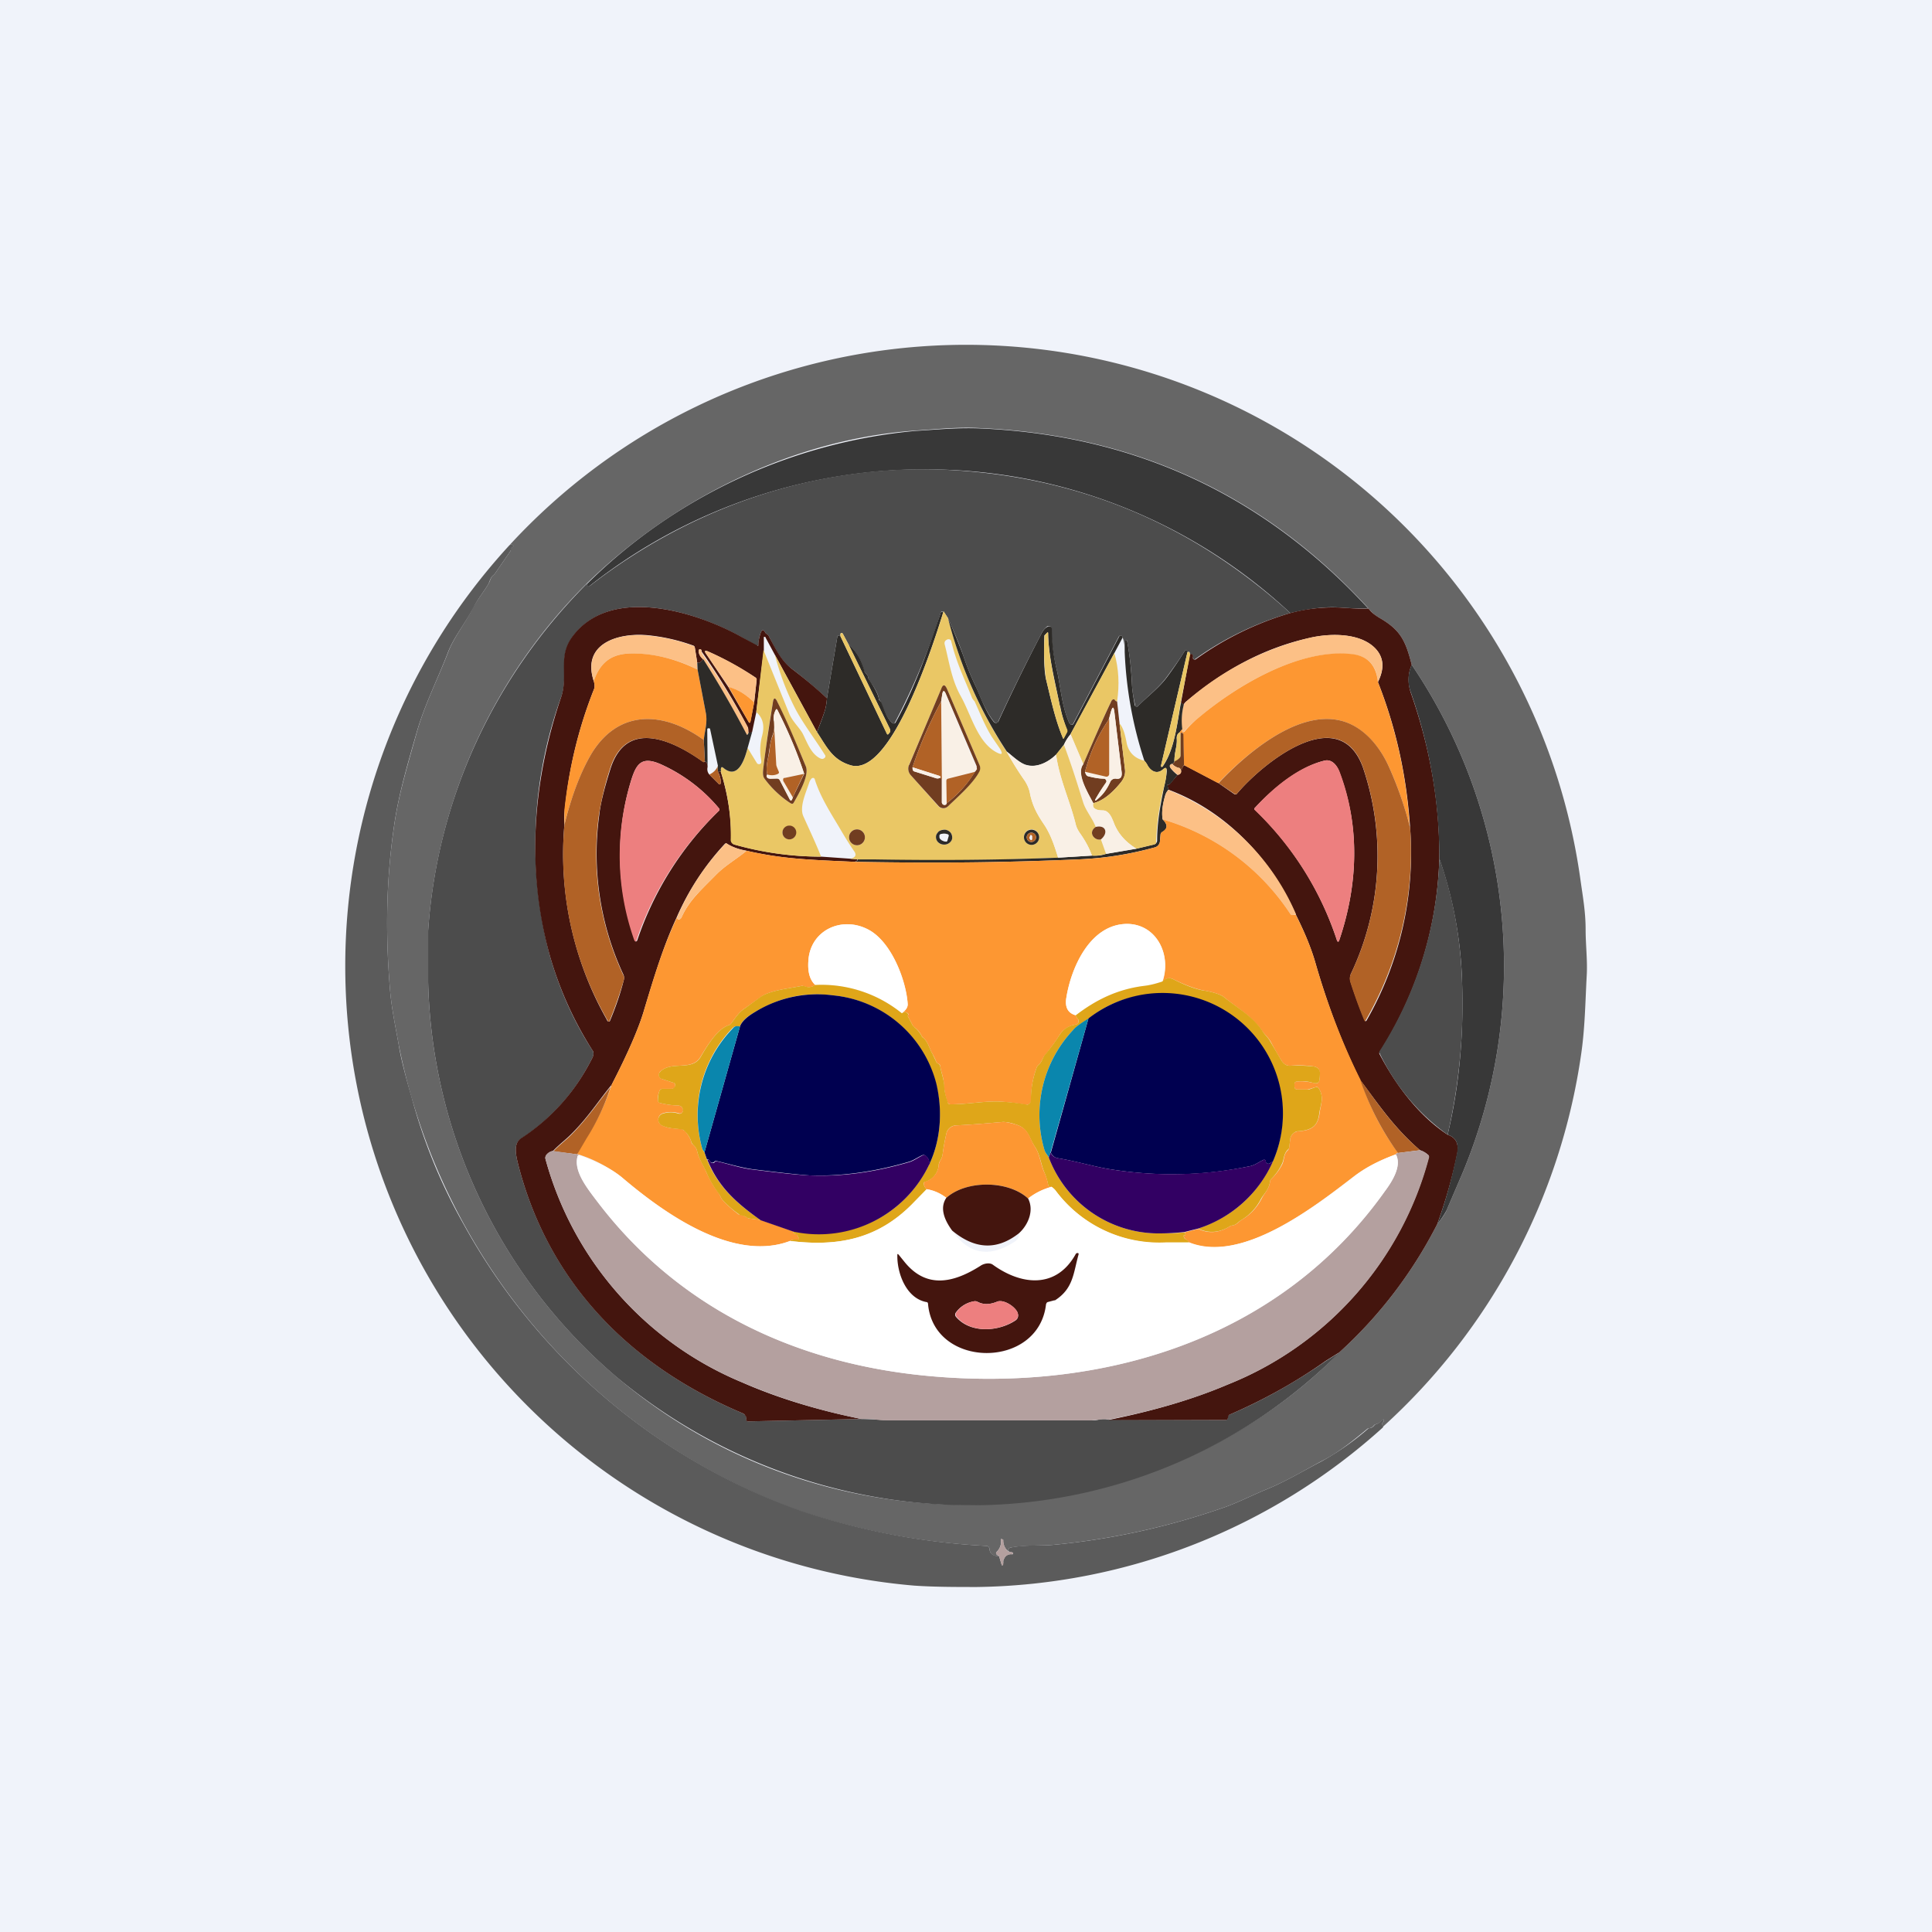
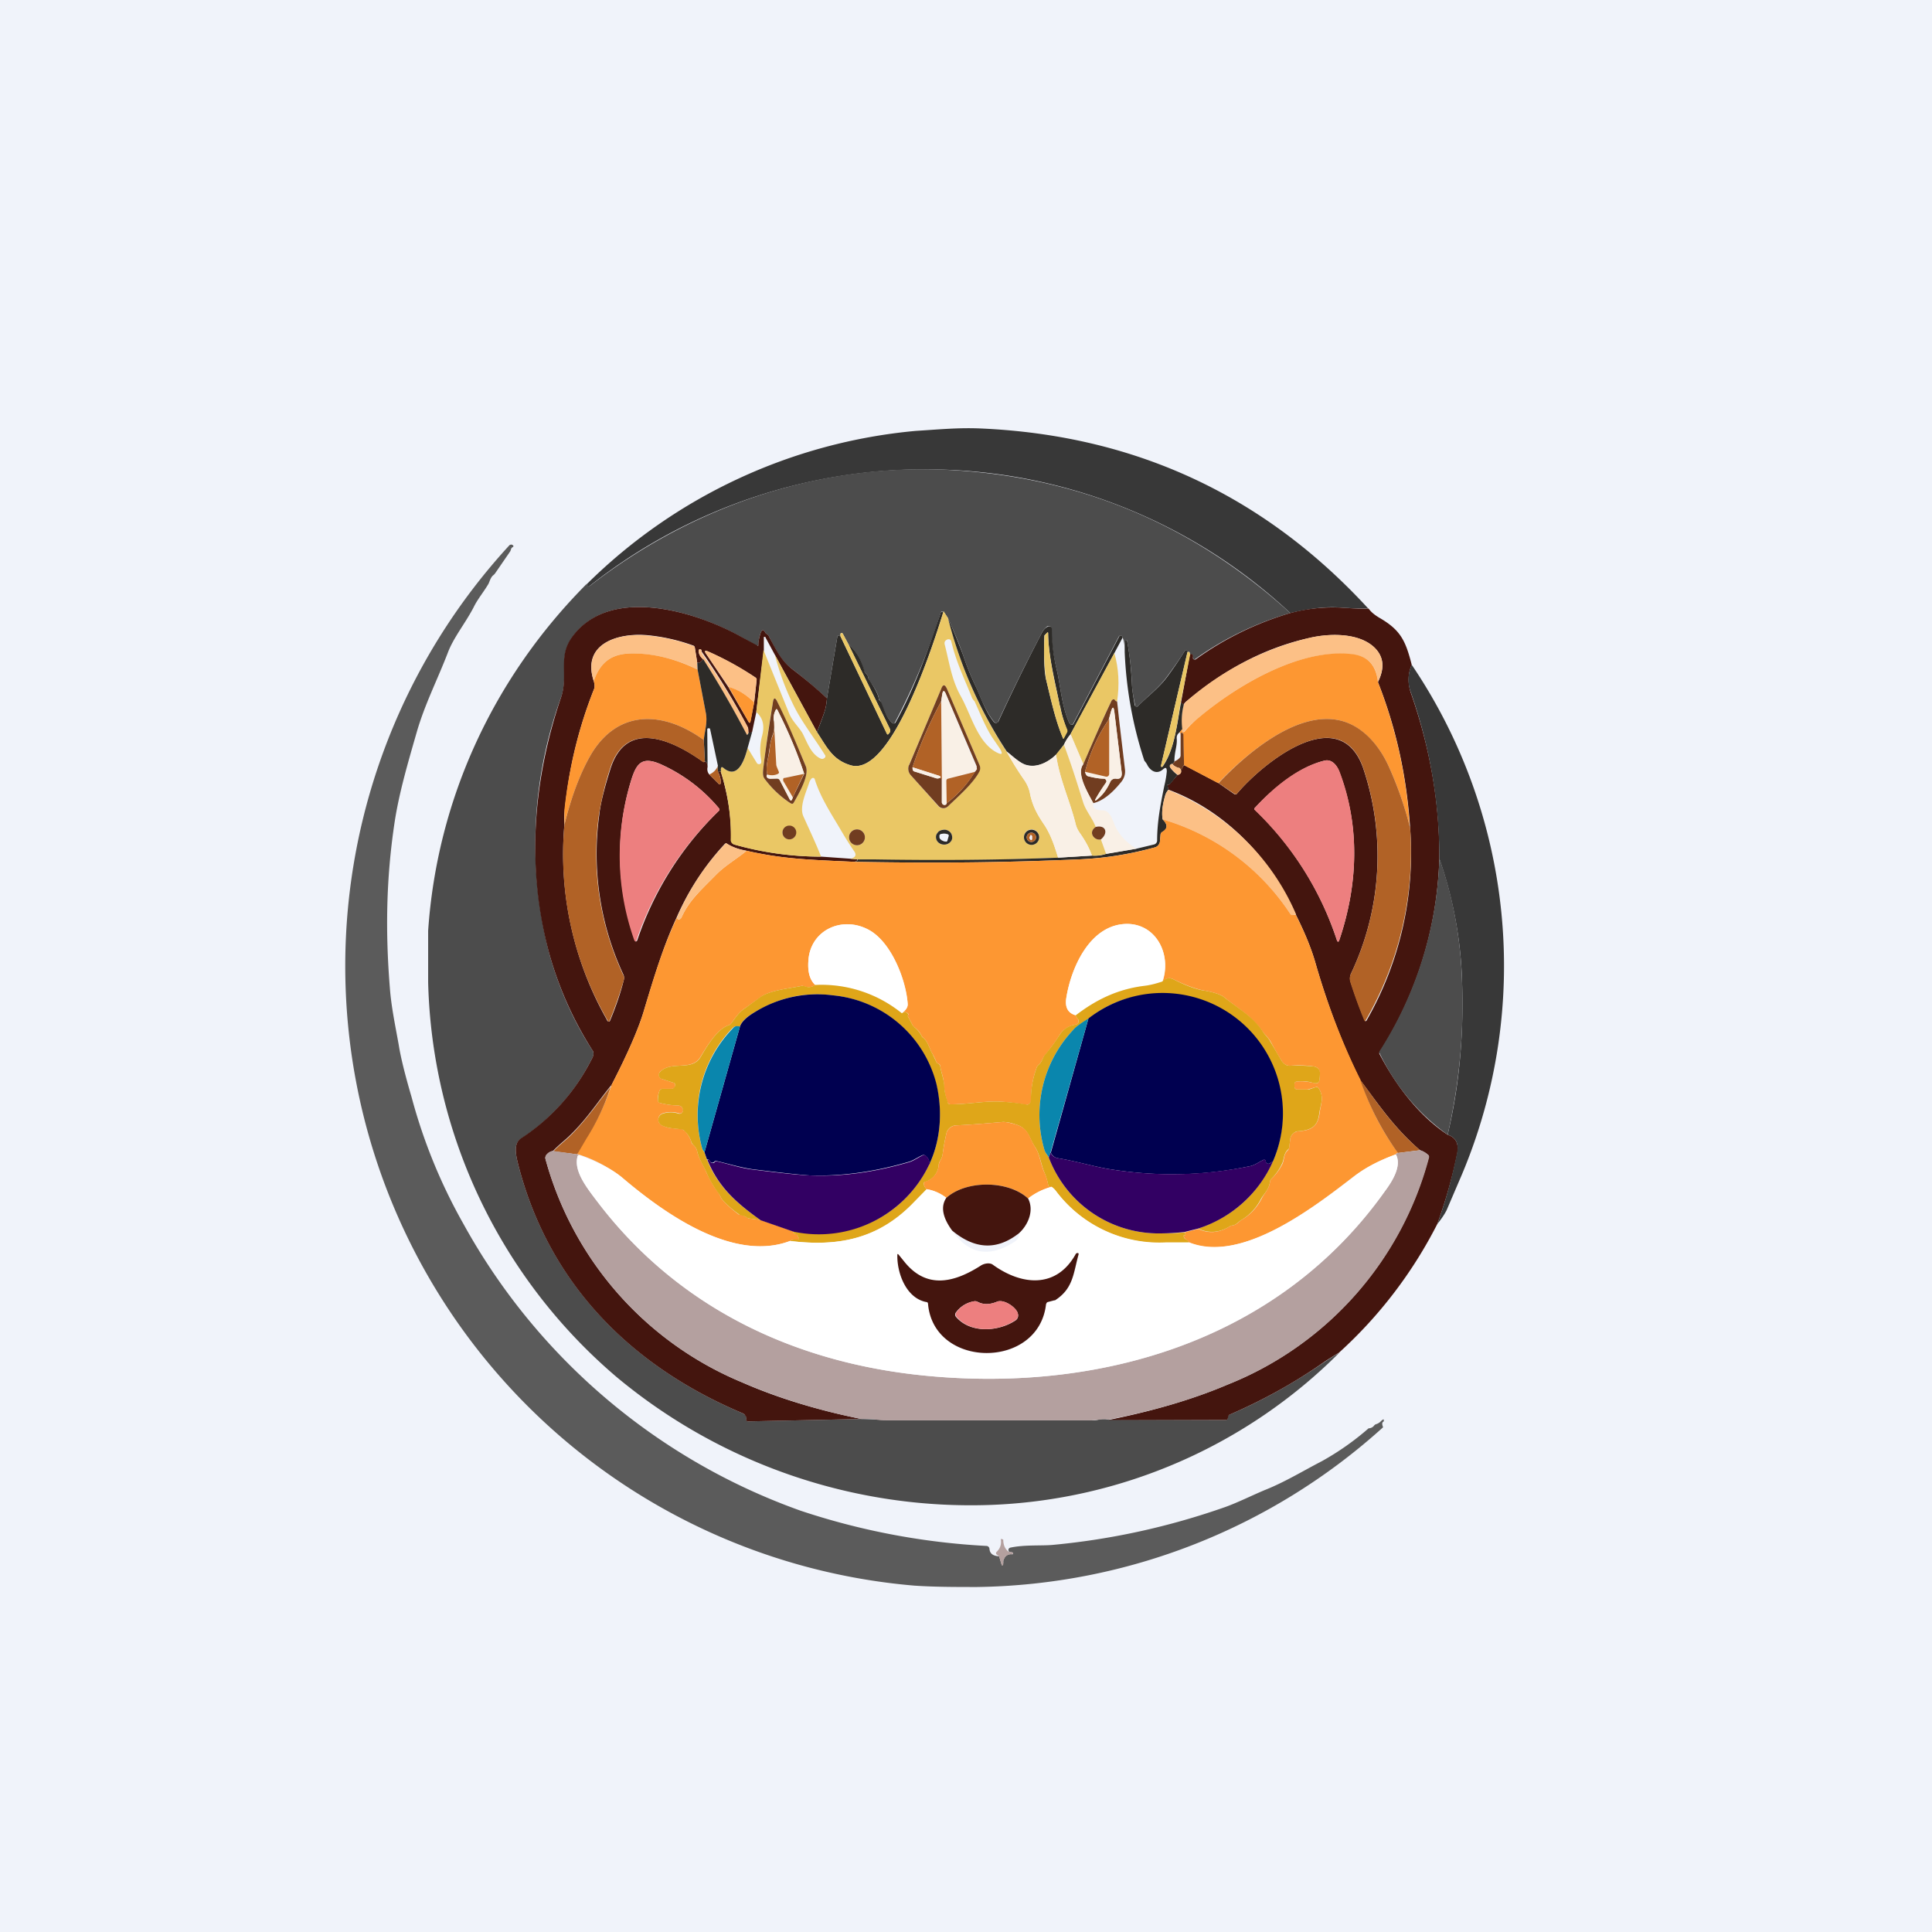
<svg xmlns="http://www.w3.org/2000/svg" width="56" height="56" viewBox="0 0 56 56">
  <path fill="#F0F3FA" d="M0 0h56v56H0z" />
-   <path d="M40.08 41.37c-.03-.1-.02-.15.03-.17v-.04c0-.03-.02-.02-.07.03a.33.33 0 0 1-.15.09.11.11 0 0 0-.07.04.2.2 0 0 1-.15.08l-.03.01c-.41.34-.85.7-1.33.94-.54.29-1.07.61-1.65.84-.38.16-.78.36-1.14.49-1.62.57-3.3.94-5.01 1.1-.32.03-.8 0-1.23.08-.05.02-.07.06-.04.12a.4.4 0 0 1-.16-.35h-.01l-.04-.02c-.01 0-.02 0-.02.02a.39.39 0 0 1-.12.35.05.05 0 0 0-.01.06l.01.02.07.05c-.18 0-.27-.08-.28-.22a.09.09 0 0 0-.08-.08 20.42 20.42 0 0 1-5.4-1.01 18.08 18.08 0 0 1-11.64-13.5c-.1-.56-.22-1.12-.26-1.67-.13-1.6-.11-3.16.14-4.8.13-.86.4-1.74.64-2.6.23-.81.6-1.53.9-2.3.17-.46.5-.85.74-1.33.12-.23.3-.44.44-.68.04-.06.06-.18.13-.24a.31.31 0 0 0 .06-.06l.44-.64a.12.12 0 0 0 .01-.05c0-.03.02-.05.05-.07.04-.02.04-.04 0-.06-.02-.02-.04-.02-.08 0a17.98 17.98 0 0 1 31.04 9.7c.07.5.15.93.15 1.44 0 .46.06.92.03 1.37-.04.76-.05 1.5-.16 2.25a18.02 18.02 0 0 1-5.75 10.8ZM17 16.92a15.73 15.73 0 0 0-4.59 10.06v1.5a15.52 15.52 0 0 0 12.12 14.75 16.03 16.03 0 0 0 5.17.3c3.38-.34 6.74-1.9 9.12-4.33a12.97 12.97 0 0 0 2.84-3.72c.13-.16.23-.3.27-.4l.45-1.05a15.58 15.58 0 0 0-1.46-14.76c-.18-.7-.32-1.01-.95-1.37a1.03 1.03 0 0 1-.3-.26c-3-3.28-6.75-5.03-11.24-5.23-.65-.04-1.24.03-1.89.07-3.56.25-7 1.97-9.54 4.44Z" fill="#666" />
  <path d="M39.67 17.64c-.13 0-.41 0-.84-.03-.41-.03-.89.03-1.43.16a15.46 15.46 0 0 0-10.14-4.16A15.68 15.68 0 0 0 17.07 17a.06.06 0 0 1-.06-.05v-.02a15.56 15.56 0 0 1 9.53-4.44c.65-.04 1.24-.1 1.9-.07 4.48.2 8.22 1.95 11.23 5.23Z" fill="#383838" />
  <path d="M37.4 17.77a9.06 9.06 0 0 0-2.78 1.35.05.05 0 0 1-.03-.03.1.1 0 0 1-.02-.07c.01-.03 0-.05-.04-.05l-.04-.01-.01-.05c-.01-.02-.02-.02-.04-.01h-.03c.01-.03 0-.05-.02-.05s-.04 0-.05.02c-.15.24-.32.48-.49.71-.24.34-.56.58-.86.88a.06.06 0 0 1-.06.02l-.03-.02v-.03c-.04-.2-.08-.38-.09-.59a8.7 8.7 0 0 0-.14-1.26c0-.02-.02-.03-.04-.03s-.03.01-.03.04v.31c0-.16-.01-.3-.06-.42a.06.06 0 0 0-.03-.05c-.03-.02-.06-.01-.08.02l-1.32 2.52a.06.06 0 0 1-.11 0c-.23-.5-.25-1.05-.37-1.56a5.47 5.47 0 0 1-.16-1.22.08.08 0 0 0-.12-.03.57.57 0 0 0-.17.22 56.83 56.83 0 0 0-1.26 2.56.08.08 0 0 1-.1-.01c-.25-.3-.4-.72-.55-1.06-.11-.23-.23-.51-.35-.87-.13-.37-.28-.72-.44-1.08l-.13-.2h-.04a.07.07 0 0 0-.05.06 19.03 19.03 0 0 1-1.34 3.2.06.06 0 0 1-.05-.02c-.18-.15-.25-.4-.34-.61a.14.14 0 0 0-.04-.06l-.02-.04c0-.13-.18-.41-.27-.52a.2.2 0 0 1-.03-.08.26.26 0 0 0-.08-.14.15.15 0 0 1-.05-.08 1.5 1.5 0 0 0-.45-.76l-.16-.3a.04.04 0 0 0-.05-.02.04.04 0 0 0-.02.04v.05a.08.08 0 0 0-.04-.02c-.03 0-.05.01-.05.04l-.3 1.78c-.33-.3-.66-.58-1-.84-.33-.24-.5-.6-.68-.95a.17.17 0 0 0-.06-.07.18.18 0 0 1-.04-.03c-.06-.12-.11-.11-.15.02a1.17 1.17 0 0 0-.06.34h-.01l-.02.01h-.01l-.46-.26c-1.3-.73-3.8-1.52-4.9.02-.4.56-.1 1.1-.31 1.71a12.56 12.56 0 0 0-.33 7.52c.28.97.68 1.88 1.23 2.73.05.07.04.16-.02.26a5.9 5.9 0 0 1-2.04 2.3c-.26.15-.14.55-.07.83.9 3.4 3.28 5.79 6.5 7.14l.06.05c.03.04.04.07.03.1 0 .05.01.08.06.08l3.28-.07.38.01.38.03h5.9c.07 0 .15 0 .24-.03.11-.01.2-.01.25.01l3.4.01c.04 0 .06-.02.07-.05v-.05c.01-.03.03-.05.06-.06.98-.42 1.9-.94 2.78-1.55l.4-.25a15.08 15.08 0 0 1-10.09 4.42 16.03 16.03 0 0 1-10.86-3.7 15.52 15.52 0 0 1-5.47-11.45v-1.49c.26-3.82 1.9-7.35 4.6-10.06v.02a.06.06 0 0 0 .09.04c2.9-2.25 6.46-3.5 10.16-3.37 3.87.15 7.25 1.53 10.14 4.16Z" fill="#4C4C4C" />
  <path d="M14.77 15.8c.04-.02.06-.02.09 0s.03.04 0 .06a.09.09 0 0 0-.05.07l-.02.05-.44.64a.31.31 0 0 1-.06.06c-.07.06-.1.18-.13.24-.14.24-.32.45-.43.68-.25.48-.58.87-.75 1.32-.3.78-.67 1.5-.9 2.3-.25.87-.51 1.75-.64 2.6-.25 1.65-.27 3.2-.14 4.81.04.55.16 1.11.26 1.67.05.32.17.82.37 1.5a15.65 15.65 0 0 0 1.5 3.67 18.08 18.08 0 0 0 9.78 8.32 20.42 20.42 0 0 0 5.39 1.02.09.09 0 0 1 .08.08c.01.14.1.21.28.22l.07.23c.01.04.03.05.04 0a.14.14 0 0 0 .01-.07c0-.02 0-.05.02-.08.04-.1.12-.15.23-.14a.02.02 0 0 0 .03-.02.02.02 0 0 0-.01-.03l-.1-.02c-.04-.06-.02-.1.03-.12.42-.09.9-.05 1.23-.08 1.72-.16 3.39-.53 5.01-1.1.36-.13.76-.33 1.14-.49.58-.23 1.1-.55 1.66-.84a7.83 7.83 0 0 0 1.35-.95.2.2 0 0 0 .16-.08.11.11 0 0 1 .06-.04.33.33 0 0 0 .15-.1c.05-.04.07-.05.07-.02v.04c-.05.02-.06.07-.02.17A17.9 17.9 0 0 1 28.32 46c-.61 0-1.24 0-1.82-.04A18.02 18.02 0 0 1 14.77 15.8Z" fill="#5B5B5B" />
  <path d="M23.97 20.24c-.01.14-.03.24-.05.32-.04.14-.12.35-.24.66l-1.22-2.24-.27-.5c0-.01 0-.02-.02-.02h-.03v.39l-.22 1.8-.12.57a.16.16 0 0 1-.1.02.15.15 0 0 1-.01-.07c0-.03 0-.07-.02-.1a19.93 19.93 0 0 0-1.33-2.18l-.01-.05-.03-.02c-.03 0-.05.01-.05.04 0 .08.04.17.13.25-.06.08-.11.12-.17.1l-.07-.44a.07.07 0 0 0-.05-.06 5.39 5.39 0 0 0-1.34-.3c-.83-.07-1.9.24-1.54 1.33.03.1.03.18.01.23-.45 1.13-.73 2.3-.85 3.5-.02.12-.02.27-.01.43a9.75 9.75 0 0 0 1.22 5.64c.01.03.03.06.05.07a.04.04 0 0 0 .03 0h.01l.01-.02c.16-.38.3-.78.4-1.18a.23.23 0 0 0-.01-.16 8.28 8.28 0 0 1-.7-4.63c.03-.3.14-.75.32-1.32.47-1.52 1.88-.8 2.7-.21h.02l.02-.02c.05.01.08.06.08.16-.02.09 0 .16.05.22l.27.27c.03.03.05.02.06-.02a.58.58 0 0 0-.07-.31c-.03-.03 0-.03.07-.03.21.67.31 1.32.3 1.98a.14.14 0 0 0 .1.14c.85.24 1.7.35 2.51.35l.85.06.2.02c0 .04-.03.06-.09.07-1.33-.06-2.06-.08-3.12-.32-.22-.04-.4-.1-.56-.2-.02-.02-.05-.02-.07 0a7.59 7.59 0 0 0-1.4 2.14c-.39.84-.66 1.75-.93 2.64-.15.53-.47 1.27-.95 2.2-.4.49-.7.97-1.2 1.46-.13.13-.34.29-.5.46a.3.3 0 0 0-.2.14.1.1 0 0 0-.02.09 9.8 9.8 0 0 0 5.68 6.47c1.04.46 2.2.81 3.48 1.07l-3.28.07c-.05 0-.07-.03-.06-.07 0-.04 0-.07-.03-.1a.17.17 0 0 0-.06-.06c-3.22-1.35-5.6-3.73-6.5-7.14-.07-.28-.19-.68.07-.84a5.9 5.9 0 0 0 2.04-2.29c.06-.1.07-.2.02-.26-.54-.85-.95-1.76-1.23-2.73-.7-2.5-.5-5.08.33-7.52.2-.62-.1-1.15.3-1.71 1.1-1.54 3.62-.75 4.92-.02a370.94 370.94 0 0 0 .48.26l.01-.01v-.02c0-.11.03-.22.06-.32.04-.13.09-.14.15-.02l.04.03c.03.02.05.04.06.07.19.35.35.7.68.95.34.26.67.53 1 .84Zm-2.86-.33.58 1c.03.06.05.05.06 0l.11-.55.07-.64c0-.03 0-.06-.03-.08a9.48 9.48 0 0 0-1.36-.75c-.11-.05-.14-.03-.06.08l.63.94Zm-2.64 7.35a9.4 9.4 0 0 1 2.37-3.76c.02-.02.02-.04 0-.07a4.69 4.69 0 0 0-1.67-1.27c-.6-.27-.74 0-.9.54a7.33 7.33 0 0 0 .15 4.59.05.05 0 0 0 .05-.03ZM39.67 17.64c.07.1.17.18.3.26.63.36.77.67.95 1.37-.11.25-.12.52-.03.8.56 1.6.84 3.2.83 4.81a11 11 0 0 1-1.74 5.63v.03c.47.9 1.13 1.79 1.98 2.35.24.08.33.26.28.54a14.5 14.5 0 0 1-.58 2.05 12.96 12.96 0 0 1-2.84 3.72l-.4.25c-.86.61-1.8 1.13-2.77 1.55a.08.08 0 0 0-.05.06l-.01.05c0 .03-.03.05-.06.05h-3.41c1.3-.26 2.46-.6 3.47-1.03a9.77 9.77 0 0 0 5.83-6.61.08.08 0 0 0-.02-.04.64.64 0 0 0-.24-.14c-.76-.66-1.18-1.3-1.73-2.03-.5-1-.93-2.12-1.29-3.36-.12-.43-.31-.9-.58-1.44-.7-1.6-2.02-3-3.69-3.62l-.04-.14.04-.01c.02 0 .04-.01.05-.03l.21-.25c.07-.01.1-.05.1-.1.04-.11.07-.17.1-.18l.99.52.46.32a.06.06 0 0 0 .07-.01c.72-.86 2.94-2.69 3.65-.78a7.96 7.96 0 0 1-.34 5.99.33.33 0 0 0-.01.25 12.86 12.86 0 0 0 .42 1.13.04.04 0 0 0 .04-.02 9.77 9.77 0 0 0 1.26-5.63c-.1-1.45-.4-2.84-.93-4.18.2-.4.17-.72-.08-.98-.44-.45-1.3-.44-1.9-.3-1.36.3-2.52.96-3.56 1.83a.3.3 0 0 0-.1.12.15.15 0 0 0-.07-.07l.26-1.41h.05c.03.01.04.03.04.06-.01.03 0 .05 0 .07l.02.02a.05.05 0 0 0 .06 0 9.05 9.05 0 0 1 2.74-1.34 4.8 4.8 0 0 1 1.43-.16c.43.03.71.04.84.03Zm-3.3 5.83a9.2 9.2 0 0 1 2.38 3.78c.02.06.05.06.07 0 .54-1.6.61-3.29 0-4.88-.07-.2-.23-.38-.44-.32-.75.19-1.47.79-2.02 1.38v.04Z" fill="#44150E" />
  <path d="M27.35 17.72c-.25.8-1.5 4.83-2.7 4.46-.53-.16-.69-.54-.97-.96.12-.3.2-.52.24-.66.02-.08.04-.18.05-.32l.3-1.78c0-.03.02-.04.05-.04.01 0 .03 0 .04.02l1.34 2.81c.02.05.04.05.07 0l.02-.02a.12.12 0 0 0 0-.11l-1.2-2.45c.23.2.38.46.46.76 0 .03.02.06.04.08.04.04.07.08.08.14 0 .03.02.05.04.08.08.11.25.39.26.52 0 .02 0 .03.02.04l.05.06c.09.2.15.46.33.61a.06.06 0 0 0 .09-.02c.56-1.02.93-2.07 1.3-3.16 0-.03.03-.05.06-.05l.03-.01Z" fill="#2D2B28" />
  <path d="m27.35 17.72.13.2c.35 1.38.91 2.67 1.7 3.87.16.29.33.57.53.85.07.12.13.24.15.39.09.4.24.62.43.91.19.3.28.6.38.92a89.26 89.26 0 0 1-5.81.05l-.21-.02c.14-.03.18-.1.12-.2-.18-.26-.31-.48-.41-.65-.22-.38-.57-.9-.74-1.44a.06.06 0 0 0-.04-.05.06.06 0 0 0-.06.02.34.34 0 0 0-.07.13c-.09.28-.29.7-.16.97.18.4.36.78.51 1.16a9.2 9.2 0 0 1-2.52-.35.14.14 0 0 1-.1-.14 5.89 5.89 0 0 0-.29-1.98l.01-.1c.01-.03.03-.03.06-.01.45.39.64-.3.71-.57l.27.44a.07.07 0 0 0 .06.03.07.07 0 0 0 .06-.03.18.18 0 0 0 0-.1 1.6 1.6 0 0 1 .03-.69c.08-.3.02-.53-.17-.69l.21-1.8.74 1.83c.1.25.29.4.4.6.13.26.24.58.5.71.06.03.1.02.14-.02a.06.06 0 0 0 0-.08c-.28-.45-.65-.93-.87-1.36-.25-.49-.44-1-.58-1.54l1.22 2.24c.28.42.44.8.97.96 1.2.37 2.45-3.65 2.7-4.46Zm.83 2.52c-.22-.56-.45-1-.61-1.66a.07.07 0 0 0-.07-.05h-.03l-.02.01c-.06.03-.08.07-.07.13.14.54.2 1.04.48 1.53.3.55.48 1.32 1.03 1.61.16.08.18.05.1-.1l-.24-.35c-.2-.32-.34-.68-.5-1.03a.09.09 0 0 0-.02-.02l-.05-.07Zm-.9-.27-.93 2.2a.28.28 0 0 0 .05.3l.8.9a.19.19 0 0 0 .28 0c.28-.27.73-.66.9-1.01a.22.22 0 0 0 .01-.19l-.94-2.2c-.06-.14-.11-.14-.17 0Zm-5.14 2.17c-.01.13-.06.33.02.43.22.3.47.53.75.71.05.03.08.02.1-.02.14-.25.45-.77.35-1.04a36.1 36.1 0 0 0-.82-1.86c-.07-.16-.12-.15-.14.02-.1.55-.18 1.13-.26 1.76Zm.93 2a.2.2 0 0 0-.2-.2.2.2 0 0 0-.19.2.2.2 0 0 0 .34.13.2.2 0 0 0 .05-.14Zm2 .13a.23.23 0 1 0-.46 0 .23.23 0 0 0 .46 0Zm2.53 0a.21.21 0 0 0-.06-.15.24.24 0 0 0-.16-.07.24.24 0 0 0-.17.05.21.21 0 0 0-.08.15c0 .06.02.12.06.16.04.05.1.07.16.07.07 0 .13-.01.17-.05.05-.04.08-.1.08-.15Zm2.52 0a.22.22 0 0 0-.38-.16.22.22 0 1 0 .32.31c.04-.04.06-.1.06-.15Z" fill="#EAC765" />
  <path d="m32.54 18.48-.24.45-1.27 2.35c-.1.12-.15.22-.19.3l-.23.3c-.2.19-.52.37-.82.3-.2-.03-.42-.25-.61-.4a12.65 12.65 0 0 1-1.7-3.86c.16.36.3.71.44 1.08.12.36.24.64.35.87.16.34.3.77.54 1.06a.08.08 0 0 0 .13-.02 57 57 0 0 1 1.24-2.53c.05-.1.1-.17.18-.21a.08.08 0 0 1 .13.06c0 .41.05.8.14 1.18.12.51.14 1.05.37 1.56l.02.02a.06.06 0 0 0 .1-.02l1.32-2.52c.01-.03.04-.04.07-.02.02.01.03.03.03.05Zm-1.82 1.98c-.13-.67-.33-1.41-.34-2.1 0-.04-.01-.04-.04-.01l-.07.07v.02c-.02.64 0 1.05.05 1.25.14.57.26 1.16.49 1.7v.01a.01.01 0 0 0 .02 0l.1-.19v-.04c-.08-.22-.16-.46-.2-.7Z" fill="#2D2B28" />
  <path d="m24.59 18.67 1.2 2.45a.12.12 0 0 1 0 .11l-.02.03c-.03.04-.05.04-.07 0l-1.34-2.82v-.07a.04.04 0 0 1 .07 0l.16.3ZM30.38 18.36c.01.69.2 1.43.34 2.1.05.25.13.49.22.7v.05l-.1.19a.01.01 0 0 1-.02 0h-.01c-.23-.55-.35-1.14-.49-1.71a6.03 6.03 0 0 1-.04-1.27l.06-.07c.03-.03.04-.03.04.01Z" fill="#EAC765" />
  <path d="m20.2 19.21.02.2a4.25 4.25 0 0 0-1.9-.47c-.57 0-.91.23-1.11.8-.35-1.09.71-1.4 1.54-1.32.46.04.9.14 1.34.3.03 0 .04.02.05.05l.07.44ZM39.94 19.77c-.04-.49-.3-.76-.75-.8-1.55-.19-3.4.93-4.54 1.91a2.63 2.63 0 0 0-.33.33.05.05 0 0 1-.05 0l-.01-.02v-.05c-.03-.23-.01-.47.05-.7a.3.3 0 0 1 .09-.12 8.38 8.38 0 0 1 3.55-1.83c.6-.14 1.47-.15 1.91.3.25.26.27.58.08.98Z" fill="#FCC086" />
  <path d="m34.42 18.9-.77 3.3v.01l.02.01a.02.02 0 0 0 .03 0c.35-.5.42-1.26.53-1.85.04.02.07.04.08.07-.06.23-.07.47-.04.7l-.08.09c-.07.05-.09.11-.08.2.01.2-.07.37-.07.64 0 .02-.02.04-.06.07-.04.01-.06.03-.07.05 0 .02 0 .04.02.07.05.07.12.14.2.2l-.2.25a.09.09 0 0 1-.06.03h-.03v.01l.03.14a.4.4 0 0 0-.1.18c-.08.28-.1.5-.07.68.15.15.15.27 0 .36a.1.1 0 0 0-.06.07l-.02.22a.2.2 0 0 1-.14.16c-.74.2-1.4.31-2.21.35-1.9.08-3.79.12-6.5.07.05-.01.09-.03.09-.07h.47c1.78.03 3.57.02 5.34-.05l.98-.06c.13.01.27 0 .41-.05l.88-.15.5-.12a.12.12 0 0 0 .1-.11c0-.56.1-1.06.21-1.6.04-.16.06-.3.07-.41 0-.11-.03-.13-.11-.06-.17.15-.34.06-.44-.1a.6.6 0 0 0-.1-.15 11.6 11.6 0 0 1-.57-3.15v-.31c0-.03.01-.04.03-.04.02 0 .03.01.04.03.08.42.12.84.14 1.26.01.2.05.4.08.6a.06.06 0 0 0 .07.04c.01 0 .02 0 .03-.02.3-.3.63-.54.87-.88.17-.23.33-.47.48-.71.02-.02.03-.03.06-.02.02 0 .02.02.02.05Z" fill="#2D2B28" />
  <path d="M21.7 21.23c-.01.04-.03.06-.04.07-.02 0-.03-.02-.04-.04-.39-.74-.8-1.46-1.24-2.15-.1-.08-.13-.17-.13-.25 0-.03.02-.04.05-.04.01 0 .02 0 .03.02v.05l.04.08c.48.68.91 1.38 1.3 2.1l.02.1v.06ZM21.86 20.36a1.69 1.69 0 0 0-.74-.45l-.64-.94c-.08-.1-.05-.13.06-.08.48.21.93.46 1.36.75.03.02.04.05.03.08l-.07.64Z" fill="#FCC086" />
  <path d="m34.5 18.96-.28 1.41c-.1.59-.17 1.35-.53 1.85a.02.02 0 0 1-.04-.02l.77-3.3h.02c.02-.01.03 0 .04.01l.01.05Z" fill="#EAC765" />
  <path d="M39.94 19.77c.52 1.34.83 2.73.92 4.18-.14-.56-.34-1.14-.6-1.72-.28-.63-.8-1.23-1.48-1.36-1.24-.24-2.68 1-3.47 1.83l-.99-.52-.03-.9v-.03l-.03-.01h-.03l-.01.03v.06c0-.05-.01-.09-.03-.1l.07-.1v.06l.01.02a.05.05 0 0 0 .07-.01c.09-.11.2-.22.31-.32 1.14-.98 3-2.1 4.54-1.92.45.05.7.32.75.81ZM20.22 19.41l.24 1.26c.05.28-.03.5-.06.78-1.1-.8-2.42-.94-3.24.37-.3.5-.58 1.2-.8 2.08v-.43c.13-1.2.41-2.37.86-3.5.02-.05.02-.13-.01-.23.2-.57.54-.8 1.12-.8.63 0 1.26.16 1.89.47Z" fill="#FD9732" />
  <path d="M32.3 18.93c.13.45.15.92.08 1.4-.03 0-.05-.01-.06-.03 0-.03-.03-.03-.05-.03-.03.01-.05.03-.07.07-.28.6-.54 1.2-.8 1.81l-.37-.87 1.27-2.35Z" fill="#EAC765" />
  <path d="M20.38 19.1a29.77 29.77 0 0 1 1.27 2.2c.02 0 .04-.03.05-.07.03.01.06 0 .1-.01l-.13.46c-.07.26-.26.96-.71.57-.03-.02-.05-.02-.06.01a.22.22 0 0 0 0 .1c-.08 0-.1 0-.08.03a.33.33 0 0 1-.01-.19l-.23-1.08-.02-.01h-.03a.03.03 0 0 0-.03.03l.01 1.09c0-.1-.03-.15-.08-.16l-.03-.62c.03-.29.11-.5.06-.78l-.24-1.26-.01-.2c.05.02.11-.02.17-.1Z" fill="#2D2B28" />
  <path d="M40.92 19.27a15.58 15.58 0 0 1 1.46 14.76l-.45 1.05c-.05.1-.14.24-.27.4.23-.63.42-1.3.57-2.05.06-.28-.03-.46-.27-.54.33-1.38.47-2.85.42-4.4a11.84 11.84 0 0 0-.66-3.6c0-1.62-.27-3.23-.83-4.83-.1-.27-.08-.54.03-.8Z" fill="#383838" />
  <path d="m26.35 22.18.93-2.21c.05-.14.11-.14.17 0l.94 2.2a.22.22 0 0 1 0 .19c-.18.35-.63.74-.91 1.01a.19.19 0 0 1-.27 0l-.81-.9a.28.28 0 0 1-.05-.3Zm.93-1.85c-.34.63-.62 1.27-.83 1.91 0 .07.01.1.05.12l.64.2c.04.01.08 0 .12-.02l.04.04v.67a.08.08 0 0 0 .06.08c.04 0 .07 0 .08-.05a3.23 3.23 0 0 0 .87-1v-.07l-.89-2.09c-.05-.12-.09-.12-.11.02l-.03.19Z" fill="#713D20" />
  <path d="M21.12 19.91c.26.07.51.22.74.45l-.1.54c-.02.06-.04.07-.07.01l-.57-1Z" fill="#FD9732" />
  <path d="m28.27 22.36-.8.21c-.03.01-.04.04-.04.07l.01.64c-.01.04-.04.06-.08.05a.08.08 0 0 1-.06-.08v-.67l-.02-2.25.03-.2c.02-.13.06-.13.11 0a203.34 203.34 0 0 0 .9 2.16l-.05.07Z" fill="#F9F0E6" />
  <path d="M22.14 22.14c.08-.63.17-1.21.26-1.76.02-.17.07-.18.14-.02.3.6.56 1.23.82 1.86.1.27-.21.79-.35 1.04-.02.04-.05.05-.1.02a2.92 2.92 0 0 1-.75-.71c-.08-.1-.03-.3-.02-.43Zm.3-1.25a.9.9 0 0 1-.05.43c-.06.17-.07.3-.1.46-.01.17-.11.43-.05.67-.02.02-.02.03-.02.05 0 .02.02.04.05.06.02.01.06.02.09.01h.16a.09.09 0 0 1 .08.04l.29.56.01.02a.04.04 0 0 0 .05 0l.01-.02.02-.06.33-.68c-.2-.61-.46-1.23-.78-1.86-.01-.02-.03-.02-.04 0a.5.5 0 0 0-.06.32ZM32.38 20.33l.07.64.16 1.35c.01.13-.03.26-.14.38-.27.33-.53.52-.78.58-.2-.36-.5-.87-.29-1.13.26-.6.52-1.21.8-1.8.02-.05.04-.07.07-.08.02 0 .04 0 .05.03.02.02.03.03.06.03Zm-.23.51c-.33.47-.56.99-.7 1.53.02.08.05.12.09.13.16.04.31.07.46.07a.08.08 0 0 1 .07.09l-.01.04c-.1.13-.19.26-.27.4-.08.13-.06.14.05.04.14-.12.25-.28.34-.48a.16.16 0 0 1 .17-.09c.13.02.18-.05.16-.2l-.21-1.74c-.02-.15-.05-.16-.1 0l-.05.21Z" fill="#713D20" />
  <path d="m27.28 20.33.02 2.25c-.02 0-.03-.02-.04-.04v-.03a.04.04 0 0 0-.03-.02l-.78-.25c.21-.64.49-1.28.83-1.91Z" fill="#B16226" />
  <path d="m31.45 22.37.6.14a.08.08 0 0 0 .09-.04V20.84l.06-.21c.05-.16.08-.15.1 0l.21 1.74c.02.15-.03.22-.16.2a.16.16 0 0 0-.17.1c-.09.2-.2.35-.34.47-.11.1-.13.09-.05-.04a5.84 5.84 0 0 1 .28-.44.08.08 0 0 0-.07-.09c-.15 0-.3-.03-.46-.07-.04-.01-.07-.05-.09-.13ZM23.3 22.43l-.56.11-.02.01a.06.06 0 0 0-.02.05v.03l.28.48-.02.06a.04.04 0 0 1-.03.03.04.04 0 0 1-.04-.03l-.29-.56a.09.09 0 0 0-.08-.05l-.16.01-.1-.01a.1.1 0 0 1-.04-.06c0-.02 0-.03.02-.05.11.03.21.03.3-.02.04-.01.05-.03.03-.07a.73.73 0 0 1-.07-.2l-.07-1.27a.5.5 0 0 1 .06-.32c.01-.02.03-.02.04 0 .32.63.58 1.25.78 1.86Z" fill="#F9F0E6" />
  <path d="m20.4 21.45.03.62-.03.02h-.02c-.81-.59-2.23-1.31-2.7.2a8.9 8.9 0 0 0-.32 1.33 8.28 8.28 0 0 0 .7 4.63c.03.05.04.1.02.16a11.13 11.13 0 0 1-.42 1.2.04.04 0 0 1-.03 0 9.59 9.59 0 0 1-1.27-5.7c.22-.9.5-1.59.8-2.09.82-1.31 2.14-1.17 3.24-.37ZM40.87 23.95a9.77 9.77 0 0 1-1.3 5.65.04.04 0 0 1-.03-.03c-.15-.36-.28-.73-.4-1.1a.33.33 0 0 1 .02-.25 7.96 7.96 0 0 0 .34-6c-.7-1.9-2.93-.07-3.65.79a.06.06 0 0 1-.07 0l-.46-.31c.78-.83 2.22-2.07 3.46-1.83.69.13 1.2.73 1.48 1.36.26.58.46 1.16.6 1.72ZM22.43 20.89l.07 1.27c0 .04.03.1.07.2.02.04 0 .06-.02.07-.1.05-.2.05-.31.02-.06-.24.04-.5.06-.67.02-.17.03-.29.1-.46a.9.9 0 0 0 .03-.43ZM32.15 20.84v1.6a.08.08 0 0 1-.1.07l-.6-.14c.14-.54.37-1.06.7-1.53Z" fill="#B16226" />
-   <path d="M32.45 20.97c.09.1.15.27.2.53.05.3.23.48.52.55a.6.6 0 0 1 .1.14c.1.17.27.26.44.11.08-.07.11-.05.1.06 0 .12-.02.25-.06.41a7.32 7.32 0 0 0-.24 1.67.12.12 0 0 1-.06.04l-.51.12c-.33-.2-.55-.46-.67-.79-.06-.15-.14-.31-.3-.32-.22 0-.32-.07-.28-.21.25-.06.51-.25.78-.58.1-.12.15-.25.14-.38l-.16-1.35ZM34.19 21.23c.02.01.03.05.03.1v.57c0 .03-.01.06-.03.08a.4.4 0 0 1-.15.1c0-.28.08-.44.07-.64 0-.1 0-.16.08-.21Z" fill="#EAC765" />
  <path d="M34.32 22.18c-.02.01-.05.07-.08.17-.02-.06-.04-.09-.06-.09a.34.34 0 0 1-.2-.12c.04-.03.07-.05.06-.07a.4.4 0 0 0 .15-.1.11.11 0 0 0 .03-.07V21.27l.01-.03h.03l.02.01.02.03.02.9Z" fill="#713D20" />
  <path d="m31.03 21.28.37.87c-.2.26.1.77.29 1.13-.04.14.06.21.28.21.16 0 .24.17.3.32.11.33.34.59.67.79l-.88.15-.15-.42c.22-.18.16-.43-.15-.36-.1-.26-.28-.46-.36-.7-.17-.54-.3-.98-.56-1.68.04-.1.1-.2.2-.31Z" fill="#F9F0E6" />
  <path d="M30.84 21.59c.26.7.39 1.14.56 1.68.08.24.26.44.36.7-.24.16-.03.41.15.36l.15.42c-.14.04-.28.06-.41.05-.08-.23-.2-.44-.34-.64a.8.8 0 0 1-.13-.27c-.17-.69-.47-1.3-.57-2.02l.23-.28Z" fill="#EAC765" />
  <path d="M29.18 21.79c.19.14.4.36.61.4.3.06.62-.12.82-.32.1.72.4 1.33.57 2.02.02.1.07.18.13.27.14.2.26.41.34.64l-.98.06c-.1-.32-.2-.63-.38-.92-.2-.29-.34-.52-.43-.91a1.02 1.02 0 0 0-.15-.39 9.7 9.7 0 0 1-.53-.85Z" fill="#F9F0E6" />
  <path d="M20.84 23.5a9.39 9.39 0 0 0-2.4 3.78.05.05 0 0 1-.04 0l-.02-.04a7.33 7.33 0 0 1-.11-4.54c.16-.54.3-.81.9-.54.65.3 1.21.72 1.67 1.27.02.03.02.05 0 .07ZM38.75 27.25a9.2 9.2 0 0 0-2.39-3.78v-.04c.54-.6 1.27-1.2 2.02-1.38.21-.06.37.12.45.32.6 1.59.53 3.29-.01 4.88-.02.06-.05.06-.07 0Z" fill="#ED7F7F" />
  <path d="M33.97 22.14c.06.07.13.1.21.12.02 0 .04.03.06.1 0 .05-.04.09-.1.1a.97.97 0 0 1-.21-.2c-.02-.03-.03-.05-.02-.07 0-.02.03-.04.06-.05Z" fill="#FCC086" />
  <path d="M20.8 22.2c0 .06 0 .12.02.19.05.1.08.21.07.3 0 .05-.03.06-.06.03l-.27-.27c.13-.06.2-.14.25-.25Z" fill="#B16226" />
  <path d="m26.45 22.24.78.25.01.01.02.01v.03a.15.15 0 0 1-.12.02l-.64-.2c-.04-.01-.05-.05-.05-.12Z" fill="#F9F0E6" />
  <path d="M28.27 22.36c-.22.36-.5.67-.83.92l-.01-.64c0-.03.01-.06.05-.07l.79-.2ZM23.3 22.43l-.32.68-.28-.48v-.03a.06.06 0 0 1 .02-.05h.02l.57-.12Z" fill="#B16226" />
  <path d="M33.87 22.9a6.72 6.72 0 0 1 3.7 3.61l-.1.01c-.03.01-.05 0-.07-.03a6.7 6.7 0 0 0-3.7-2.74c-.03-.18-.01-.4.07-.68a.4.4 0 0 1 .1-.18Z" fill="#FCC086" />
  <path d="M33.7 23.75a6.69 6.69 0 0 1 3.7 2.74c.02.03.04.04.08.03h.08c.27.53.46 1 .58 1.43.36 1.24.8 2.36 1.3 3.36.25.75.6 1.45 1.08 2.1-.06.03-.08.05-.06.05-.5.18-.9.4-1.22.64-1.17.9-3.25 2.52-4.77 1.92a.26.26 0 0 0-.1-.1.14.14 0 0 1-.05-.06c-.02-.03-.02-.05 0-.05.03 0 .04-.01.04-.03 0-.03 0-.05-.03-.06l.4-.1c.3.14.6.12.91-.07a.19.19 0 0 1 .08-.03c.11-.01.18-.1.25-.15.26-.15.45-.35.59-.61.07-.15.23-.3.25-.5 0-.04.01-.06.03-.08.14-.13.25-.28.33-.44.06-.13.03-.28.16-.4a.16.16 0 0 0 .04-.1l.03-.24c.01-.06.04-.1.08-.14.04-.04.09-.06.14-.07.38-.02.58-.13.63-.53.03-.25.14-.46-.03-.72-.02-.03-.05-.04-.08-.03l-.2.06a.24.24 0 0 1-.07.01h-.27a.08.08 0 0 1-.08-.08v-.07a.07.07 0 0 1 .06-.08c.17-.02.33 0 .5.04.1.03.16 0 .17-.12v-.14c.01-.13-.05-.2-.18-.22a3.03 3.03 0 0 0-.66-.02c-.1.01-.2-.04-.26-.14a8.25 8.25 0 0 1-.32-.56c-.07-.12-.17-.2-.24-.3-.3-.44-.7-.65-1.09-.97-.1-.09-.29-.15-.55-.2-.32-.05-.66-.2-.95-.34-.1-.05-.2-.03-.3.07.26-.77-.17-1.65-1.01-1.67-1.09-.01-1.64 1.26-1.78 2.13-.05.28.04.46.28.52 0 .04.02.07.04.09a.1.1 0 0 1 .03.1.1.1 0 0 1-.09.08.67.67 0 0 0-.46.3c-.12.2-.26.38-.4.56-.1.1-.09.2-.2.3a.19.19 0 0 0-.06.08c-.11.3-.17.61-.16.94a.14.14 0 0 1-.17.14 6.3 6.3 0 0 0-.74-.09c-.43-.02-.94.08-1.42.08-.05 0-.08-.02-.1-.07a1.95 1.95 0 0 1-.1-.48c0-.21-.08-.37-.11-.57 0-.03-.02-.04-.05-.06a.09.09 0 0 1-.06-.05 1.92 1.92 0 0 0-.11-.23c-.09-.15-.12-.34-.27-.47a.17.17 0 0 1-.05-.06.62.62 0 0 0-.2-.24.15.15 0 0 1-.05-.05l-.15-.28v-.02l.02-.02v-.02c-.05-.06-.11-.07-.2-.02.13-.09.19-.18.18-.27-.04-.68-.47-1.81-1.15-2.16-.77-.4-1.69.03-1.73.93-.02.32.05.54.2.68-.1.07-.2.08-.32.04a.15.15 0 0 0-.09-.01c-.38.08-.92.12-1.2.34l-.42.3c-.19.12-.28.28-.41.45a.15.15 0 0 1-.08.05c-.33.12-.61.59-.81.92-.25.41-.82.11-1.15.41a.13.13 0 0 0-.01.2l.06.03.31.1c.03 0 .05.03.06.06a.1.1 0 0 1-.02.08.1.1 0 0 1-.09.04h-.26a.09.09 0 0 0-.08.05.59.59 0 0 0-.05.29c0 .03.03.06.06.07.16.04.33.07.5.07.1 0 .15.05.17.13a.1.1 0 0 1-.04.09.1.1 0 0 1-.08.01.76.76 0 0 0-.47 0 .19.19 0 0 0 0 .36c.2.09.33.07.56.1l.08.05c.09.1.15.2.19.32 0 .03.02.06.05.08.06.06.1.1.12.2.05.22.19.41.26.59.1.22.21.42.35.6.06.08.07.16.14.23.14.15.29.28.45.4l.09.02c.05.01.1.04.16.07.02.02.04.03.07.03l.31.04.95.33c0 .05.03.08.08.08.01 0 .03 0 .04.02l.01.03c0 .02.01.03.03.05a.04.04 0 0 1 .01.04.04.04 0 0 1-.04.02c-.1 0-.17 0-.22.04-1.66.63-3.67-.82-4.87-1.84a4.04 4.04 0 0 0-1.3-.68c.05-.12.14-.27.26-.46.3-.46.55-.97.74-1.55.48-.93.8-1.67.95-2.2.27-.9.54-1.8.94-2.64l.02.03c.01.03.03.03.06.02l.05-.05c.22-.5.57-.8 1.02-1.26.26-.26.58-.44.87-.68 1.06.24 1.8.26 3.12.32 2.72.05 4.61.01 6.5-.07a9.54 9.54 0 0 0 2.22-.35.2.2 0 0 0 .14-.16l.02-.22a.1.1 0 0 1 .05-.07c.16-.1.16-.21.01-.36Z" fill="#FD9732" />
  <path d="M22.88 24.33a.2.2 0 1 0 0-.4.2.2 0 0 0 0 .4ZM31.76 23.97c.3-.07.37.18.15.36-.18.05-.39-.2-.15-.36ZM24.84 24.5a.23.23 0 1 0 0-.46.23.23 0 0 0 0 .46Z" fill="#713D20" />
  <path d="M27.6 24.28c0 .06-.03.11-.08.15a.24.24 0 0 1-.17.05.24.24 0 0 1-.16-.07.21.21 0 0 1-.06-.16c0-.05.03-.1.08-.15.04-.03.1-.05.17-.05.06 0 .12.03.16.07.04.04.06.1.06.16Zm-.14.09.04-.14v-.01a.04.04 0 0 0-.03-.04l-.04-.01a.27.27 0 0 0-.13 0c-.04 0-.06.02-.07.04v.07l.02.04.05.04.07.03h.03a.04.04 0 0 0 .06-.02ZM30.12 24.27a.22.22 0 0 1-.38.15.22.22 0 1 1 .38-.15Zm-.09 0a.13.13 0 1 0-.27 0 .13.13 0 0 0 .27 0Z" fill="#2D2B28" />
  <path d="M30.03 24.27a.13.13 0 1 1-.27 0 .13.13 0 0 1 .27 0Zm-.12-.04-.01-.02a.03.03 0 0 0-.04 0v.02c-.03.04-.03.07 0 .1a.03.03 0 0 0 .04.02l.02-.02v-.11Z" fill="#B16226" />
  <path d="M21.64 24.66c-.29.24-.61.42-.87.68-.45.46-.8.75-1.02 1.26 0 .02-.03.04-.06.05-.02.01-.04 0-.05-.02a.21.21 0 0 1-.02-.03c.34-.8.8-1.5 1.4-2.14.01-.02.04-.02.06 0 .16.1.34.16.56.2Z" fill="#FCC086" />
  <path d="M41.72 24.88c.4 1.12.62 2.32.66 3.6a16.8 16.8 0 0 1-.42 4.41 6.15 6.15 0 0 1-1.98-2.38v-.03a11 11 0 0 0 1.74-5.6Z" fill="#4C4C4C" />
  <path d="M26.14 29.37a3.7 3.7 0 0 0-2.51-.82c-.15-.14-.22-.36-.2-.68.04-.9.96-1.33 1.73-.93.68.35 1.1 1.48 1.15 2.16 0 .1-.05.18-.17.27ZM33.69 28.45c-.18.06-.36.1-.56.13-.74.1-1.35.39-1.94.85-.24-.06-.33-.24-.28-.52.14-.87.7-2.14 1.78-2.13.84.02 1.27.9 1 1.67Z" fill="#fff" />
  <path d="M34.73 35.61c1-.34 1.71-.98 2.16-1.93a3.49 3.49 0 0 0-3.63-4.85c-.65.07-1.22.3-1.71.7-.22.13-.37.24-.45.33a3.6 3.6 0 0 0-.83 3.46c.03.1.08.14.13.23a3.4 3.4 0 0 0 3.1 2.2c.28 0 .55 0 .83-.03.02.01.03.03.03.06 0 .02-.02.03-.04.03s-.02.02 0 .05c0 .03.03.05.05.06.04.02.08.05.1.1h-.66a3.75 3.75 0 0 1-3.22-1.52.6.6 0 0 0-.11-.1h-.04a.07.07 0 0 1-.06-.06 1.73 1.73 0 0 0-.11-.36c-.1-.24-.12-.49-.26-.72-.2-.29-.19-.56-.58-.67a1.16 1.16 0 0 0-.35-.07c-.46.04-.92.08-1.36.1a.3.3 0 0 0-.29.24c-.04.18-.08.38-.11.62-.01.06-.04.12-.09.2a.22.22 0 0 0-.02.08.55.55 0 0 1-.4.5c-.02 0-.04.02-.03.06 0 .05.03.1.08.15l-.43.44c-1 1-2.14 1.23-3.53 1.06.05-.04.13-.05.22-.04a.04.04 0 0 0 .04-.04l-.01-.02a.06.06 0 0 1-.03-.05c0-.01 0-.03-.02-.03l-.03-.02c-.05 0-.08-.03-.08-.08 1.66.3 3.21-.42 3.95-1.95.34-.73.38-1.57.19-2.33a3.43 3.43 0 0 0-2.99-2.56c-.84-.1-1.53.06-2.25.48-.25.14-.4.28-.44.42-.1 0-.15-.02-.22.05a3.61 3.61 0 0 0-.87 3.51l.06.1.07.2c.33.8.85 1.26 1.55 1.75l-.31-.04a.16.16 0 0 1-.08-.03.37.37 0 0 0-.16-.06.19.19 0 0 1-.08-.04 2.97 2.97 0 0 1-.45-.39c-.07-.07-.08-.15-.14-.22a2.8 2.8 0 0 1-.35-.61c-.08-.18-.21-.37-.26-.59-.02-.1-.06-.14-.12-.2a.18.18 0 0 1-.05-.08.75.75 0 0 0-.2-.32.13.13 0 0 0-.07-.04c-.23-.04-.36-.02-.57-.11a.19.19 0 0 1-.12-.18.19.19 0 0 1 .13-.17c.16-.05.3-.05.46 0a.1.1 0 0 0 .12-.06.1.1 0 0 0 0-.05c0-.08-.06-.13-.17-.13-.16 0-.33-.03-.49-.07-.04-.01-.06-.04-.06-.07 0-.1.01-.2.05-.29a.09.09 0 0 1 .08-.05h.26a.1.1 0 0 0 .08-.04.1.1 0 0 0 .03-.08.07.07 0 0 0-.06-.06l-.31-.1a.13.13 0 0 1-.1-.17l.05-.06c.33-.3.9 0 1.15-.4.2-.34.48-.81.81-.93a.15.15 0 0 0 .08-.05c.13-.17.22-.33.41-.45l.41-.3c.29-.22.83-.26 1.21-.34h.09c.11.05.22.04.31-.03a3.7 3.7 0 0 1 2.52.82c.08-.05.14-.04.18.02v.04l-.01.02.15.28.05.05c.09.07.15.15.2.24.01.03.03.05.05.06.15.13.18.32.27.47l.11.23c.01.03.03.04.06.05.02.02.04.03.05.06.03.2.1.36.12.57 0 .15.04.31.1.48 0 .05.04.07.09.07.48 0 .99-.1 1.42-.08a6.3 6.3 0 0 1 .8.09.14.14 0 0 0 .1-.14c0-.33.06-.64.17-.94a.19.19 0 0 1 .06-.08c.11-.1.1-.2.19-.3.15-.18.29-.37.41-.56.11-.17.26-.27.46-.3a.11.11 0 0 0 .09-.07.1.1 0 0 0-.03-.11.25.25 0 0 1-.05-.09c.6-.46 1.21-.75 1.95-.85.2-.02.38-.07.56-.13.1-.1.2-.12.31-.07.28.14.63.3.95.34.26.05.45.11.55.2.4.32.8.53 1.09.96.07.12.17.19.23.31l.33.56c.07.1.15.15.26.14.23-.01.45 0 .66.02.13.02.2.1.19.22l-.01.14c0 .11-.07.15-.18.12a1.13 1.13 0 0 0-.49-.04.07.07 0 0 0-.06.08v.07a.08.08 0 0 0 .08.08h.34l.2-.07c.03 0 .06 0 .08.03.17.26.06.47.02.72-.04.4-.24.5-.62.53-.05 0-.1.03-.14.07a.24.24 0 0 0-.08.14l-.03.25c0 .03-.02.06-.05.08-.12.13-.1.28-.16.4a1.5 1.5 0 0 1-.32.45.12.12 0 0 0-.03.07c-.02.22-.18.36-.26.5a1.5 1.5 0 0 1-.58.62c-.07.04-.14.14-.25.15a.19.19 0 0 0-.08.03c-.31.19-.62.2-.91.06Z" fill="#DFA619" />
  <path d="M26.94 33.74c0-.1-.04-.18-.1-.23a.1.1 0 0 0-.12-.02c-.11.05-.24.14-.36.18-1.02.3-1.98.43-2.9.4-.3-.02-.85-.08-1.65-.18-.35-.05-.7-.16-1.05-.24a.06.06 0 0 0-.06.03l-.04.02c-.04 0-.06-.01-.07-.03-.03-.05-.06-.07-.1-.07l-.07-.2 1.03-3.65c.05-.14.2-.28.44-.42a3.44 3.44 0 0 1 2.25-.48 3.43 3.43 0 0 1 3 2.56c.18.76.14 1.6-.2 2.33ZM36.89 33.68c-.02 0-.05.01-.07.03a.07.07 0 0 1-.07.02c-.04 0-.06-.03-.06-.07a.05.05 0 0 0-.07-.04c-.13.06-.24.15-.38.18-1.38.29-2.73.31-4.13.08-.41-.07-.96-.23-1.45-.31a.26.26 0 0 1-.2-.16l1.09-3.89a3.49 3.49 0 0 1 5.34 4.16Z" fill="#000050" />
  <path d="m31.55 29.52-1.1 3.89-.05.14c-.05-.09-.1-.13-.13-.23a3.6 3.6 0 0 1 .83-3.46c.08-.1.23-.2.45-.34ZM21.45 29.75l-1.03 3.65-.06-.09a3.61 3.61 0 0 1 .88-3.5c.06-.08.12-.07.2-.06Z" fill="#0A86AD" />
  <path d="M39.43 31.3c.55.75.97 1.38 1.73 2.04l-.64.08a8.09 8.09 0 0 1-1.09-2.11ZM17.72 31.44A6.4 6.4 0 0 1 17 33l-.27.46-.69-.09c.16-.17.37-.33.5-.46.5-.5.8-.97 1.2-1.46Z" fill="#B16226" />
  <path d="M30.48 34.4a1.9 1.9 0 0 0-.68.34c-.56-.53-1.79-.54-2.37-.02a1.28 1.28 0 0 0-.57-.25.22.22 0 0 1-.08-.15c0-.04 0-.06.04-.07a.55.55 0 0 0 .39-.49l.02-.08a.58.58 0 0 0 .09-.2c.03-.24.07-.44.11-.62a.31.31 0 0 1 .29-.24c.44-.02.9-.06 1.36-.1.07 0 .18.02.35.07.4.11.39.38.58.67.14.23.15.48.26.72.05.11.09.23.11.36 0 .03.03.05.06.05h.04Z" fill="#FD9732" />
  <path d="M41.16 33.34c.08.02.16.07.24.14a.08.08 0 0 1 .02.08 9.77 9.77 0 0 1-5.83 6.57c-1 .43-2.17.77-3.47 1.02-.05-.02-.14-.02-.25 0l-.23.02h-5.91c-.1 0-.23 0-.38-.03a2.2 2.2 0 0 0-.38-.01 17.32 17.32 0 0 1-3.48-1.07 9.8 9.8 0 0 1-5.68-6.47c-.01-.04 0-.07.01-.1a.3.3 0 0 1 .21-.13l.7.1.07.03c-.03 0-.05 0-.06.03-.12.43.27.91.59 1.33 2.34 3.07 5.73 4.67 9.55 5.03 5.08.48 10.2-1.04 13.26-5.35.21-.29.5-.74.32-1.07-.02 0 0-.02.06-.04l.64-.08Z" fill="#B4A09F" />
  <path d="M30.45 33.4c.04.1.11.15.21.17.5.08 1.04.24 1.45.31 1.4.23 2.75.2 4.13-.08.14-.03.25-.12.38-.18a.05.05 0 0 1 .07.02v.02c0 .04.02.06.06.07.03.01.05 0 .07-.02.02-.02.05-.03.07-.03a3.56 3.56 0 0 1-2.16 1.93l-.4.1a6.8 6.8 0 0 1-.83.04 3.4 3.4 0 0 1-3.1-2.2l.05-.14ZM26.94 33.74A3.54 3.54 0 0 1 23 35.7l-.95-.33c-.7-.5-1.22-.95-1.55-1.76.04 0 .07.02.1.07 0 .02.03.03.07.03.01 0 .03 0 .04-.02a.06.06 0 0 1 .06-.03c.36.08.7.2 1.05.24.8.1 1.35.16 1.65.17.92.04 1.88-.09 2.9-.39.12-.04.25-.13.37-.19a.1.1 0 0 1 .11.02c.06.06.1.14.1.24Z" fill="#320063" />
  <path d="M40.46 33.46c.18.33-.1.78-.32 1.07-3.06 4.3-8.18 5.83-13.26 5.35-3.82-.36-7.21-1.96-9.55-5.03-.32-.42-.7-.9-.59-1.33 0-.03.03-.04.06-.03.55.2.96.41 1.23.64 1.2 1.02 3.21 2.47 4.87 1.84 1.39.17 2.53-.05 3.53-1.06l.43-.44c.21.03.4.12.57.25-.17.26-.11.57.17.95.48.7 1.1.8 1.84.3.06-.05.1-.12.1-.22.27-.24.44-.66.26-1.01.2-.16.43-.27.68-.34a.6.6 0 0 1 .11.1 3.75 3.75 0 0 0 3.22 1.51h.66c1.52.61 3.6-1 4.77-1.9.32-.26.73-.47 1.22-.65ZM26.91 37.8c.16 1.9 3.2 1.92 3.41 0a.07.07 0 0 1 .06-.05l.18-.05h.02c.53-.34.53-.78.68-1.32.01-.03 0-.04-.02-.05-.03 0-.05 0-.06.03-.56 1-1.57.9-2.4.31-.09-.06-.26-.04-.37.03-.76.48-1.54.68-2.18-.1l-.18-.22c-.02-.03-.04-.03-.04 0 0 .54.26 1.26.84 1.37.03 0 .05.02.05.05Z" fill="#fff" />
  <path d="M29.8 34.74c.18.35 0 .77-.27 1.01-.64.5-1.28.46-1.93-.08-.28-.38-.34-.7-.17-.95.58-.52 1.8-.51 2.37.02ZM26.85 37.74c-.58-.11-.85-.83-.84-1.36 0-.04.01-.04.04-.01l.17.21c.64.79 1.43.6 2.2.11.1-.07.27-.1.36-.03.83.6 1.84.7 2.4-.31.01-.02.03-.03.06-.03.02 0 .03.02.02.05-.15.54-.15.98-.68 1.32h-.02l-.19.05a.07.07 0 0 0-.03.02l-.02.04c-.21 1.9-3.25 1.88-3.42 0 0-.04-.02-.06-.05-.06Zm2.65.32c-.06-.18-.41-.41-.6-.33-.22.09-.4.09-.57 0a.15.15 0 0 0-.1-.01.8.8 0 0 0-.52.32.1.1 0 0 0 0 .13c.42.49 1.24.43 1.73.1a.17.17 0 0 0 .06-.2Z" fill="#44150E" />
  <path d="M28.9 37.73c.19-.08.54.15.6.33a.18.18 0 0 1-.06.2c-.49.34-1.31.4-1.72-.1a.1.1 0 0 1 0-.12.8.8 0 0 1 .5-.32c.04-.01.07 0 .1.01.17.09.37.09.58 0Z" fill="#ED7F7F" />
  <path d="M29.24 44.98c.05 0 .08 0 .1.02a.02.02 0 0 1 .02.03.02.02 0 0 1-.03.02c-.1 0-.19.04-.23.14a.15.15 0 0 0-.02.08v.08c-.02.04-.04.03-.05 0l-.07-.24-.07-.05a.05.05 0 0 1-.02-.04.05.05 0 0 1 .02-.04c.1-.1.14-.21.12-.35 0-.02 0-.03.02-.02l.04.01.01.01c0 .15.05.27.16.35Z" fill="#B4A09F" />
</svg>